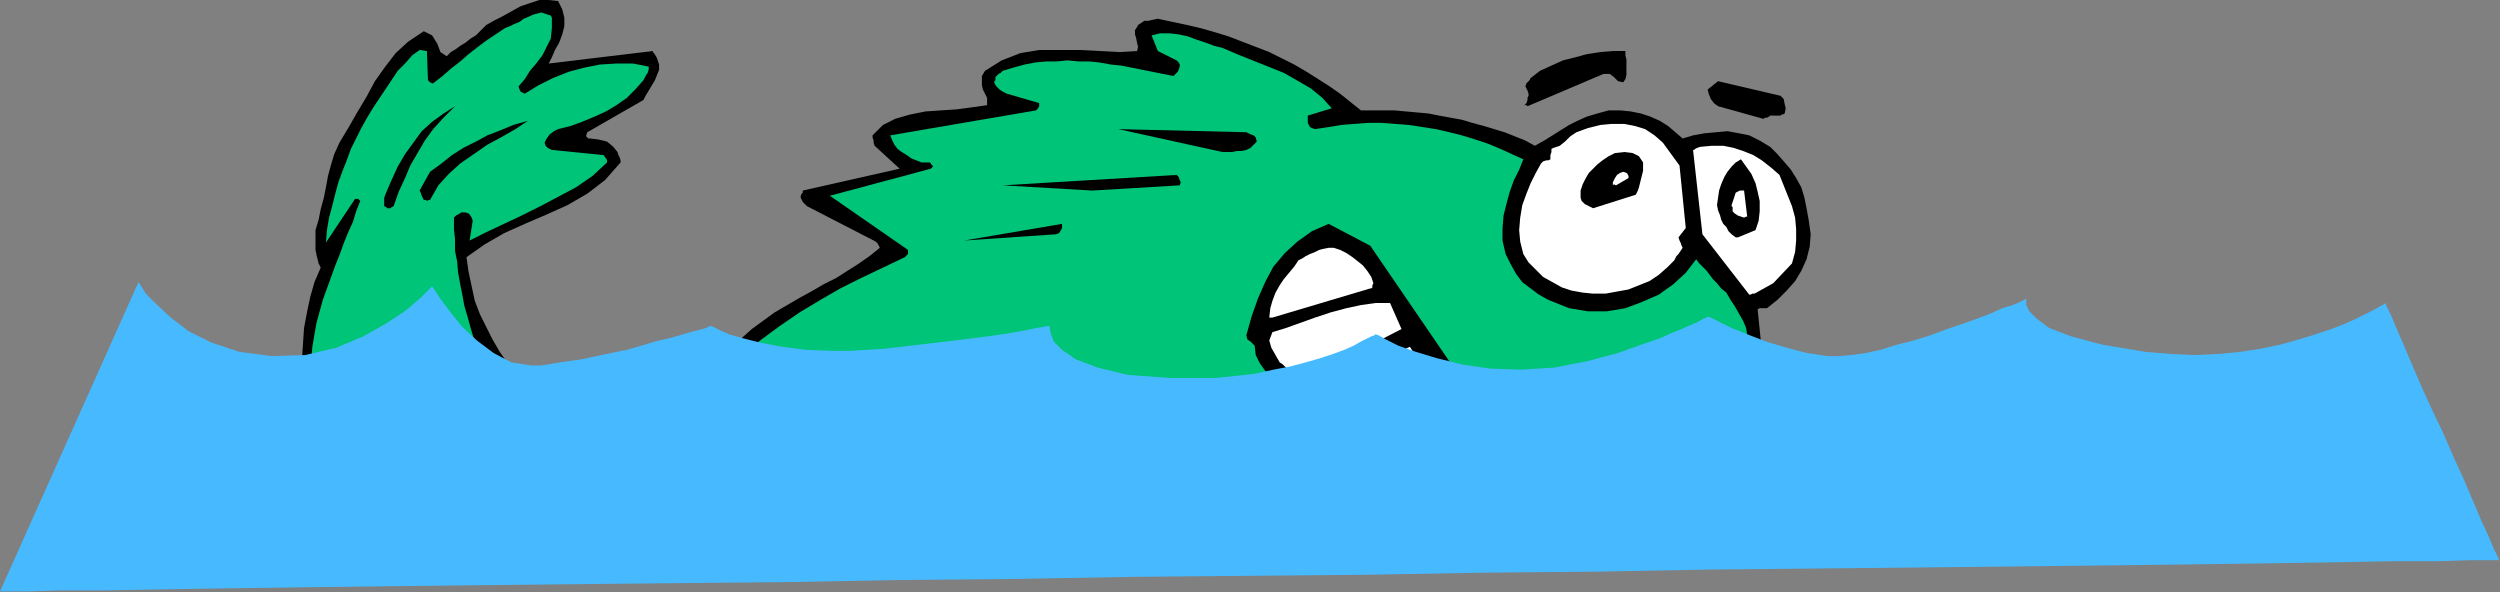
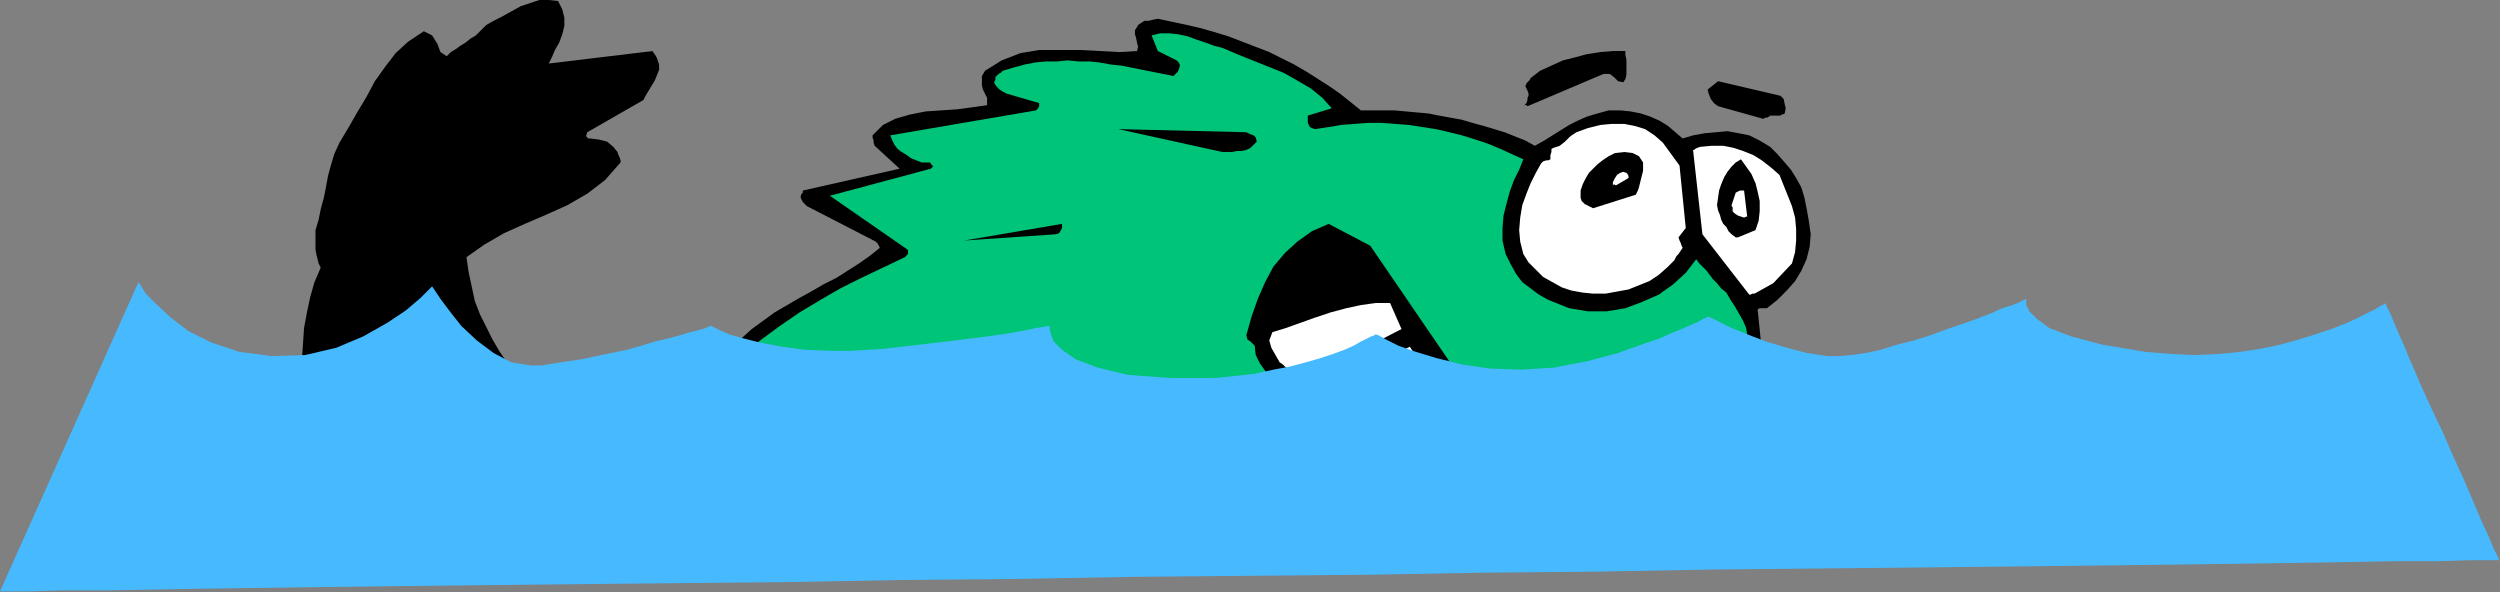
<svg xmlns="http://www.w3.org/2000/svg" xmlns:ns1="http://sodipodi.sourceforge.net/DTD/sodipodi-0.dtd" xmlns:ns2="http://www.inkscape.org/namespaces/inkscape" version="1.0" width="60.985mm" height="14.453mm" id="svg49" ns1:docname="AD003286.WMF">
  <rect width="100%" height="100%" fill="#808080" stroke="none" />
  <ns1:namedview pagecolor="#ffffff" bordercolor="#666666" borderopacity="1" objecttolerance="10" gridtolerance="10" guidetolerance="10" ns2:pageopacity="0" ns2:pageshadow="2" ns2:window-width="640" ns2:window-height="480" id="namedview51" />
  <defs id="defs3">
    <pattern id="WMFhbasepattern" patternUnits="userSpaceOnUse" width="6" height="6" x="0" y="0" />
  </defs>
  <path style="fill:#000000;fill-rule:evenodd;fill-opacity:1;stroke:none;" d="  M 128.448,39.168   L 128.64,38.976   L 128.928,38.784   L 129.312,38.688   L 129.696,38.592   L 162.624,38.4   L 162.72,38.304   L 162.816,38.112   L 162.912,38.016   L 163.008,37.92   L 162.048,28.512   L 162.24,28.416   L 162.528,28.416   L 162.72,28.416   L 162.912,28.416   L 163.872,27.648   L 164.736,26.784   L 165.504,25.92   L 166.08,24.96   L 166.56,23.904   L 166.848,22.752   L 166.944,21.6   L 166.752,20.256   L 166.56,19.2   L 166.368,18.24   L 166.08,17.28   L 165.6,16.416   L 165.12,15.648   L 164.544,14.976   L 163.872,14.208   L 163.2,13.536   L 162.24,12.96   L 161.28,12.48   L 160.32,12.288   L 159.264,12.096   L 158.208,12.192   L 157.152,12.288   L 156.096,12.48   L 155.136,12.768   L 154.464,12.192   L 153.792,11.616   L 153.024,11.136   L 152.16,10.752   L 151.296,10.464   L 150.336,10.272   L 149.376,10.176   L 148.32,10.176   L 147.264,10.464   L 146.304,10.752   L 145.44,11.136   L 144.672,11.52   L 143.904,12   L 143.136,12.48   L 142.368,12.96   L 141.504,13.44   L 140.64,12.96   L 139.68,12.576   L 138.72,12.192   L 137.76,11.904   L 136.8,11.616   L 135.744,11.328   L 134.784,11.04   L 133.728,10.848   L 132.672,10.656   L 131.712,10.464   L 130.656,10.368   L 129.6,10.272   L 128.544,10.176   L 127.488,10.176   L 126.528,10.176   L 125.472,10.176   L 124.512,9.408   L 123.552,8.64   L 122.592,7.968   L 121.536,7.296   L 120.48,6.624   L 119.328,5.952   L 118.176,5.376   L 117.024,4.8   L 115.776,4.32   L 114.528,3.84   L 113.28,3.36   L 112.032,2.976   L 110.688,2.592   L 109.44,2.304   L 108.096,2.016   L 106.752,1.728   L 106.272,1.824   L 105.888,1.92   L 105.504,1.92   L 105.216,2.112   L 104.928,2.304   L 104.832,2.496   L 104.64,2.784   L 104.64,3.168   L 104.736,3.456   L 104.832,3.936   L 104.928,4.32   L 104.832,4.704   L 103.2,4.8   L 101.376,4.704   L 99.552,4.608   L 97.728,4.608   L 95.808,4.608   L 94.08,4.896   L 92.352,5.568   L 90.816,6.528   L 90.528,7.008   L 90.528,7.488   L 90.528,7.872   L 90.624,8.256   L 90.816,8.64   L 91.008,9.024   L 91.008,9.312   L 91.008,9.696   L 89.664,9.888   L 88.224,10.08   L 86.784,10.176   L 85.344,10.272   L 83.904,10.56   L 82.56,10.944   L 81.408,11.52   L 80.448,12.48   L 80.448,12.672   L 80.544,12.96   L 80.544,13.152   L 80.64,13.44   L 82.944,15.552   L 74.016,17.568   L 74.016,17.76   L 73.92,17.856   L 73.824,18.048   L 73.824,18.24   L 73.92,18.432   L 74.016,18.624   L 74.208,18.816   L 74.4,19.008   L 80.736,22.272   L 80.832,22.368   L 80.928,22.464   L 81.024,22.656   L 81.12,22.848   L 80.16,23.616   L 79.2,24.288   L 78.144,24.96   L 77.088,25.632   L 75.936,26.208   L 74.784,26.88   L 73.728,27.456   L 72.576,28.128   L 71.424,28.8   L 70.368,29.568   L 69.312,30.336   L 68.352,31.2   L 67.392,32.064   L 66.528,33.12   L 65.76,34.272   L 65.088,35.52   L 65.088,35.712   L 65.088,35.904   L 65.184,36.192   L 65.28,36.384   L 67.968,36.384   L 70.656,36.48   L 73.344,36.576   L 76.032,36.672   L 78.72,36.864   L 81.408,36.96   L 84.096,37.152   L 86.88,37.344   L 89.568,37.536   L 92.256,37.728   L 94.944,37.92   L 97.632,38.016   L 100.416,38.112   L 103.104,38.208   L 105.792,38.208   L 108.48,38.208   L 109.728,38.208   L 110.88,38.208   L 112.128,38.208   L 113.28,38.208   L 114.432,38.208   L 115.68,38.208   L 116.832,38.304   L 117.984,38.304   L 119.136,38.4   L 120.288,38.4   L 121.44,38.4   L 122.688,38.496   L 123.84,38.496   L 124.992,38.496   L 126.144,38.496   L 127.296,38.496   L 127.584,38.592   L 127.68,38.784   L 127.872,38.976   L 128.064,39.36   L 128.16,39.36   L 128.256,39.264   L 128.352,39.168   L 128.448,39.168  z " id="path5" />
  <path style="fill:#000000;fill-rule:evenodd;fill-opacity:1;stroke:none;" d="  M 44.448,37.536   L 46.944,37.536   L 47.136,37.44   L 47.328,37.248   L 47.52,36.96   L 47.712,36.672   L 45.792,33.408   L 46.752,33.408   L 46.08,32.448   L 45.408,31.296   L 44.832,30.144   L 44.256,28.992   L 43.776,27.744   L 43.488,26.4   L 43.2,25.056   L 43.008,23.712   L 44.64,22.56   L 46.464,21.504   L 48.384,20.64   L 50.4,19.776   L 52.32,18.912   L 54.144,17.856   L 55.776,16.608   L 57.216,14.976   L 57.216,14.784   L 57.12,14.496   L 57.024,14.304   L 56.928,14.016   L 56.544,13.536   L 55.968,13.056   L 55.2,12.864   L 54.432,12.768   L 54.24,12.768   L 54.048,12.576   L 54.048,12.48   L 54.144,12.192   L 59.328,9.216   L 59.52,8.832   L 59.808,8.352   L 60.096,7.872   L 60.384,7.392   L 60.576,6.912   L 60.768,6.432   L 60.768,5.952   L 60.576,5.376   L 60.48,5.184   L 60.288,4.896   L 60.192,4.8   L 60.192,4.704   L 50.592,5.856   L 50.88,5.28   L 51.168,4.608   L 51.552,3.936   L 51.84,3.168   L 52.032,2.4   L 52.032,1.632   L 51.84,0.864   L 51.456,0.096   L 50.592,0   L 49.728,0   L 48.864,0.288   L 48,0.576   L 47.136,1.056   L 46.272,1.536   L 45.504,1.92   L 44.832,2.304   L 44.352,2.784   L 43.872,3.264   L 43.392,3.552   L 42.912,3.936   L 42.432,4.224   L 42.048,4.512   L 41.568,4.8   L 41.184,5.184   L 40.608,4.8   L 40.32,4.032   L 39.84,3.264   L 39.072,2.88   L 37.632,3.84   L 36.48,4.896   L 35.52,6.144   L 34.56,7.488   L 33.792,8.928   L 32.928,10.368   L 32.16,11.712   L 31.296,13.152   L 30.816,14.208   L 30.528,15.168   L 30.24,16.224   L 30.048,17.28   L 29.856,18.24   L 29.568,19.296   L 29.376,20.256   L 29.088,21.216   L 29.088,21.696   L 29.088,22.176   L 29.088,22.656   L 29.088,23.04   L 29.184,23.52   L 29.28,23.904   L 29.376,24.288   L 29.568,24.672   L 28.992,26.016   L 28.608,27.36   L 28.32,28.704   L 28.032,30.24   L 27.936,31.68   L 27.84,33.12   L 27.744,34.656   L 27.648,36.096   L 27.744,36.384   L 27.936,36.576   L 28.224,36.672   L 28.416,36.864   L 29.664,36.48   L 44.448,37.536  z " id="path7" />
  <path style="fill:#ffffff;fill-rule:evenodd;fill-opacity:1;stroke:none;" d="  M 129.12,37.536   L 132.096,35.232   L 129.984,31.968   L 121.536,36.096   L 121.44,36.192   L 121.44,36.288   L 121.344,36.48   L 121.248,36.672   L 121.248,36.768   L 121.344,36.96   L 121.44,37.056   L 121.536,37.152   L 129.12,37.536  z " id="path9" />
-   <path style="fill:#ffffff;fill-rule:evenodd;fill-opacity:1;stroke:none;" d="  M 131.808,37.536   L 133.92,37.536   L 134.016,37.248   L 133.92,36.96   L 133.728,36.768   L 133.536,36.48   L 131.52,37.344   L 131.52,37.344   L 131.712,37.44   L 131.808,37.536   L 131.808,37.536  z " id="path11" />
+   <path style="fill:#ffffff;fill-rule:evenodd;fill-opacity:1;stroke:none;" d="  M 131.808,37.536   L 133.92,37.536   L 134.016,37.248   L 133.92,36.96   L 133.536,36.48   L 131.52,37.344   L 131.52,37.344   L 131.712,37.44   L 131.808,37.536   L 131.808,37.536  z " id="path11" />
  <path style="fill:#00c477;fill-rule:evenodd;fill-opacity:1;stroke:none;" d="  M 136.992,37.536   L 161.088,37.344   L 161.472,36.864   L 161.664,36.288   L 161.664,35.712   L 161.568,35.04   L 161.376,34.272   L 161.184,33.6   L 160.992,33.024   L 160.8,32.448   L 161.088,31.68   L 161.088,30.912   L 160.992,30.24   L 160.704,29.568   L 160.32,28.896   L 159.936,28.224   L 159.552,27.648   L 159.168,26.976   L 158.688,26.592   L 158.304,26.112   L 157.92,25.728   L 157.632,25.344   L 157.344,24.96   L 157.056,24.672   L 156.672,24.288   L 156.384,23.904   L 155.424,25.152   L 154.272,26.208   L 152.928,27.168   L 151.392,27.84   L 149.856,28.416   L 148.128,28.704   L 146.4,28.704   L 144.672,28.416   L 143.712,28.032   L 142.752,27.648   L 141.888,27.168   L 141.12,26.592   L 140.352,26.016   L 139.776,25.248   L 139.296,24.384   L 138.816,23.424   L 138.528,22.176   L 138.528,21.024   L 138.624,19.872   L 138.912,18.72   L 139.2,17.664   L 139.584,16.608   L 140.064,15.648   L 140.448,14.688   L 139.392,14.208   L 138.336,13.728   L 137.184,13.248   L 136.032,12.864   L 134.784,12.48   L 133.632,12.192   L 132.384,11.904   L 131.136,11.712   L 129.888,11.52   L 128.64,11.424   L 127.392,11.328   L 126.144,11.328   L 124.896,11.424   L 123.648,11.52   L 122.496,11.712   L 121.248,11.904   L 120.96,11.808   L 120.768,11.712   L 120.672,11.52   L 120.576,11.328   L 120.576,11.136   L 120.576,11.04   L 120.576,10.848   L 120.576,10.656   L 122.784,9.984   L 121.92,9.024   L 120.864,8.16   L 119.712,7.488   L 118.368,6.72   L 116.928,6.144   L 115.488,5.568   L 114.048,4.992   L 112.704,4.416   L 111.936,4.224   L 111.168,3.936   L 110.304,3.648   L 109.536,3.36   L 108.672,3.168   L 107.808,3.072   L 106.944,3.072   L 106.176,3.264   L 106.752,4.704   L 108.48,5.568   L 108.576,5.664   L 108.672,5.76   L 108.768,5.952   L 108.768,6.144   L 108.672,6.432   L 108.576,6.624   L 108.384,6.816   L 108.192,7.008   L 107.232,6.816   L 106.272,6.624   L 105.312,6.432   L 104.352,6.24   L 103.392,6.048   L 102.432,5.952   L 101.376,5.76   L 100.416,5.664   L 99.456,5.664   L 98.4,5.568   L 97.44,5.664   L 96.48,5.664   L 95.424,5.76   L 94.464,5.952   L 93.408,6.24   L 92.448,6.528   L 92.256,6.72   L 92.064,6.816   L 91.968,6.912   L 91.776,7.104   L 91.776,7.2   L 91.776,7.392   L 91.68,7.488   L 91.68,7.68   L 91.872,7.968   L 92.16,8.256   L 92.448,8.448   L 92.832,8.64   L 95.808,9.504   L 95.808,9.696   L 95.808,9.792   L 95.712,9.984   L 95.52,10.176   L 82.08,12.48   L 82.272,12.96   L 82.464,13.344   L 82.752,13.728   L 83.136,14.016   L 83.616,14.304   L 84,14.592   L 84.48,14.784   L 84.96,14.976   L 85.248,14.976   L 85.536,14.976   L 85.728,14.976   L 85.824,15.072   L 85.92,15.264   L 86.016,15.264   L 86.016,15.36   L 85.824,15.552   L 76.512,18.048   L 83.712,23.04   L 83.712,23.232   L 83.712,23.424   L 83.616,23.52   L 83.424,23.712   L 81.408,24.672   L 79.392,25.632   L 77.472,26.592   L 75.648,27.648   L 73.728,28.8   L 71.904,30.048   L 70.08,31.392   L 68.352,32.832   L 67.872,33.408   L 67.584,33.888   L 67.2,34.464   L 66.72,34.944   L 86.784,36.48   L 88.704,36.48   L 90.528,36.576   L 92.448,36.576   L 94.368,36.672   L 96.288,36.768   L 98.208,36.768   L 100.128,36.864   L 102.048,36.96   L 103.968,36.96   L 105.792,36.96   L 107.712,36.96   L 109.632,36.96   L 111.552,36.96   L 113.472,36.864   L 115.392,36.768   L 117.312,36.576   L 118.848,37.056   L 118.656,36.48   L 118.272,35.904   L 117.792,35.328   L 117.216,34.752   L 116.64,34.176   L 116.16,33.504   L 115.776,32.736   L 115.68,31.872   L 115.488,31.68   L 115.296,31.488   L 115.008,31.296   L 114.912,30.912   L 115.392,29.184   L 115.968,27.552   L 116.64,26.016   L 117.408,24.576   L 118.464,23.328   L 119.616,22.272   L 120.96,21.312   L 122.496,20.64   L 126.336,22.656   L 136.512,37.536   L 136.608,37.536   L 136.8,37.536   L 136.896,37.536   L 136.992,37.536  z " id="path13" />
-   <path style="fill:#00c477;fill-rule:evenodd;fill-opacity:1;stroke:none;" d="  M 43.872,36.096   L 45.6,35.904   L 45.12,35.04   L 44.736,34.08   L 44.352,33.12   L 43.968,32.16   L 43.68,31.2   L 43.392,30.24   L 43.104,29.184   L 42.816,28.224   L 42.624,27.168   L 42.432,26.208   L 42.24,25.152   L 42.144,24.096   L 41.952,23.136   L 41.952,22.08   L 41.856,21.12   L 41.856,20.064   L 42.048,19.872   L 42.24,19.776   L 42.528,19.584   L 42.912,19.584   L 43.2,19.68   L 43.296,19.776   L 43.488,20.064   L 43.584,20.352   L 43.296,22.176   L 44.832,21.408   L 46.464,20.64   L 48.096,19.872   L 49.824,19.008   L 51.456,18.144   L 53.088,17.28   L 54.624,16.224   L 55.968,14.976   L 55.968,14.784   L 55.872,14.592   L 55.776,14.496   L 55.68,14.304   L 50.88,13.824   L 50.688,13.728   L 50.496,13.632   L 50.304,13.44   L 50.208,13.152   L 50.4,12.768   L 50.688,12.384   L 51.072,12.096   L 51.456,11.904   L 52.608,11.616   L 53.664,11.232   L 54.816,10.752   L 55.872,10.272   L 56.832,9.696   L 57.792,9.024   L 58.56,8.256   L 59.328,7.392   L 59.52,7.008   L 59.712,6.72   L 59.808,6.432   L 59.808,6.144   L 58.368,5.856   L 56.832,5.856   L 55.296,5.952   L 53.856,6.24   L 52.416,6.624   L 50.976,7.2   L 49.632,7.872   L 48.384,8.64   L 48.192,8.544   L 48,8.448   L 47.904,8.256   L 47.808,7.968   L 48.384,7.296   L 48.864,6.528   L 49.44,5.856   L 50.016,5.088   L 50.4,4.32   L 50.784,3.552   L 50.88,2.592   L 50.88,1.632   L 50.784,1.44   L 50.496,1.344   L 50.208,1.248   L 49.92,1.152   L 49.536,1.248   L 49.152,1.344   L 48.768,1.536   L 48.288,1.728   L 47.904,2.016   L 47.424,2.208   L 47.04,2.4   L 46.56,2.592   L 45.696,3.168   L 44.832,3.744   L 44.064,4.32   L 43.2,4.992   L 42.432,5.664   L 41.568,6.336   L 40.8,7.008   L 39.936,7.68   L 39.84,7.68   L 39.648,7.584   L 39.552,7.488   L 39.456,7.392   L 39.36,4.704   L 38.688,4.608   L 38.016,5.088   L 37.344,5.856   L 36.672,6.528   L 36.096,7.392   L 35.52,8.256   L 34.944,9.12   L 34.368,9.984   L 33.792,10.944   L 33.312,11.808   L 32.832,12.768   L 32.352,13.728   L 31.968,14.784   L 31.584,15.744   L 31.2,16.8   L 30.912,17.856   L 30.624,19.008   L 30.336,20.064   L 30.144,21.216   L 30.048,22.368   L 32.736,18.336   L 32.832,18.336   L 33.024,18.336   L 33.12,18.432   L 33.216,18.528   L 32.832,19.488   L 32.544,20.448   L 32.064,21.504   L 31.68,22.464   L 31.296,23.52   L 30.912,24.48   L 30.528,25.536   L 30.144,26.592   L 29.76,27.648   L 29.472,28.704   L 29.184,29.76   L 28.992,30.816   L 28.8,31.968   L 28.704,33.024   L 28.704,34.08   L 28.8,35.232   L 30.336,35.424   L 31.968,35.424   L 33.6,35.424   L 35.232,35.328   L 36.864,35.232   L 38.496,35.232   L 40.128,35.328   L 41.76,35.712   L 42.336,35.712   L 42.912,35.904   L 43.392,36.096   L 43.872,36.096  z " id="path15" />
  <path style="fill:#ffffff;fill-rule:evenodd;fill-opacity:1;stroke:none;" d="  M 119.712,35.232   L 129.216,30.336   L 128.16,27.936   L 126.816,27.936   L 125.472,28.128   L 124.128,28.416   L 122.688,28.8   L 121.248,29.28   L 119.904,29.76   L 118.56,30.24   L 117.312,30.624   L 117.024,31.392   L 117.216,32.064   L 117.6,32.736   L 117.984,33.408   L 118.272,33.6   L 118.464,33.792   L 118.656,33.984   L 118.848,34.08   L 119.424,35.04   L 119.424,35.04   L 119.616,35.136   L 119.712,35.232   L 119.712,35.232  z " id="path17" />
-   <path style="fill:#ffffff;fill-rule:evenodd;fill-opacity:1;stroke:none;" d="  M 117.312,29.28   L 126.336,26.592   L 126.432,26.592   L 126.528,26.496   L 126.528,26.304   L 126.624,26.112   L 126.432,25.536   L 126.048,24.96   L 125.664,24.48   L 125.184,24.096   L 124.704,23.712   L 124.128,23.328   L 123.552,23.04   L 122.976,22.848   L 122.496,22.848   L 122.016,22.944   L 121.632,23.04   L 121.248,23.232   L 120.768,23.424   L 120.384,23.616   L 120.096,23.808   L 119.712,24   L 119.328,24.576   L 118.848,25.152   L 118.368,25.728   L 117.984,26.304   L 117.6,26.976   L 117.312,27.744   L 117.12,28.416   L 117.024,29.28   L 117.024,29.28   L 117.216,29.28   L 117.312,29.28   L 117.312,29.28  z " id="path19" />
  <path style="fill:#ffffff;fill-rule:evenodd;fill-opacity:1;stroke:none;" d="  M 146.88,27.072   L 148.032,27.072   L 149.088,26.88   L 150.144,26.688   L 151.104,26.304   L 152.064,25.92   L 152.928,25.344   L 153.696,24.672   L 154.368,24   L 154.56,23.616   L 154.752,23.424   L 154.944,23.136   L 155.136,22.848   L 155.04,22.656   L 154.944,22.368   L 154.848,22.176   L 154.752,21.888   L 155.424,21.024   L 154.848,15.264   L 153.312,13.152   L 152.544,12.48   L 151.68,11.904   L 150.72,11.616   L 149.76,11.424   L 148.608,11.424   L 147.552,11.52   L 146.4,11.808   L 145.344,12.192   L 144.768,12.576   L 144.288,13.056   L 143.808,13.44   L 143.232,13.632   L 143.04,13.728   L 143.04,14.016   L 142.944,14.304   L 142.944,14.688   L 142.752,14.784   L 142.56,14.784   L 142.272,14.88   L 142.08,15.072   L 141.6,15.936   L 141.12,16.896   L 140.736,17.856   L 140.352,18.912   L 140.16,20.064   L 140.064,21.216   L 140.16,22.272   L 140.448,23.424   L 140.928,24.192   L 141.6,24.864   L 142.272,25.536   L 143.136,26.016   L 144,26.496   L 144.864,26.784   L 145.92,26.976   L 146.88,27.072  z " id="path21" />
  <path style="fill:#ffffff;fill-rule:evenodd;fill-opacity:1;stroke:none;" d="  M 161.76,27.072   L 163.488,26.112   L 165.216,24.288   L 165.504,23.232   L 165.6,22.176   L 165.6,21.12   L 165.504,20.064   L 165.216,19.008   L 164.832,18.048   L 164.448,17.088   L 164.064,16.128   L 163.296,15.456   L 162.432,14.784   L 161.664,14.304   L 160.704,13.92   L 159.84,13.632   L 158.88,13.44   L 157.824,13.44   L 156.768,13.536   L 156.48,13.632   L 156.288,13.728   L 156.192,13.824   L 156.096,13.824   L 156.96,21.6   L 161.28,27.168   L 161.376,27.168   L 161.568,27.072   L 161.664,27.072   L 161.76,27.072  z " id="path23" />
  <path style="fill:#000000;fill-rule:evenodd;fill-opacity:1;stroke:none;" d="  M 88.896,22.176   L 97.344,21.6   L 97.632,21.504   L 97.824,21.216   L 97.92,21.024   L 97.92,20.64   L 88.896,22.176  z " id="path25" />
  <path style="fill:#000000;fill-rule:evenodd;fill-opacity:1;stroke:none;" d="  M 160.224,21.888   L 161.856,21.216   L 162.144,20.352   L 162.24,19.488   L 162.24,18.528   L 162.048,17.664   L 161.856,16.896   L 161.472,16.032   L 160.992,15.36   L 160.512,14.688   L 160.032,14.976   L 159.648,15.36   L 159.264,15.84   L 158.976,16.32   L 158.688,16.992   L 158.496,17.568   L 158.4,18.24   L 158.304,18.912   L 158.4,19.392   L 158.592,19.872   L 158.688,20.256   L 158.88,20.64   L 159.168,20.928   L 159.36,21.312   L 159.648,21.6   L 160.032,21.888   L 160.032,21.888   L 160.128,21.888   L 160.224,21.888   L 160.224,21.888  z " id="path27" />
  <path style="fill:#ffffff;fill-rule:evenodd;fill-opacity:1;stroke:none;" d="  M 160.8,20.064   L 160.8,20.064   L 160.992,19.968   L 161.088,19.968   L 161.088,19.968   L 160.8,17.568   L 160.608,17.568   L 160.416,17.568   L 160.224,17.664   L 160.032,17.76   L 159.648,18.912   L 159.648,19.008   L 159.744,19.104   L 159.744,19.296   L 159.744,19.488   L 159.936,19.68   L 160.224,19.872   L 160.512,19.968   L 160.8,20.064  z " id="path29" />
-   <path style="fill:#000000;fill-rule:evenodd;fill-opacity:1;stroke:none;" d="  M 35.712,19.2   L 35.808,19.2   L 36,19.2   L 36.096,19.104   L 36.288,19.008   L 36.768,17.664   L 37.344,16.416   L 37.824,15.264   L 38.496,14.112   L 39.168,12.96   L 39.936,11.904   L 40.896,10.848   L 41.952,9.792   L 40.896,10.464   L 39.84,11.232   L 38.88,12.096   L 38.112,13.152   L 37.344,14.208   L 36.672,15.36   L 36.096,16.608   L 35.52,17.952   L 35.424,18.24   L 35.424,18.528   L 35.424,18.816   L 35.424,19.008   L 35.424,19.008   L 35.616,19.104   L 35.712,19.2   L 35.712,19.2  z " id="path31" />
  <path style="fill:#000000;fill-rule:evenodd;fill-opacity:1;stroke:none;" d="  M 146.88,19.2   L 150.816,17.952   L 151.008,17.568   L 151.104,17.28   L 151.2,16.896   L 151.296,16.512   L 151.392,16.128   L 151.488,15.744   L 151.488,15.36   L 151.488,14.976   L 151.104,14.4   L 150.528,14.112   L 149.76,14.016   L 148.896,14.112   L 148.32,14.4   L 147.744,14.784   L 147.264,15.168   L 146.88,15.552   L 146.496,15.936   L 146.208,16.416   L 145.92,16.992   L 145.728,17.568   L 145.728,17.856   L 145.728,18.048   L 145.728,18.144   L 145.728,18.24   L 145.824,18.528   L 146.112,18.816   L 146.496,19.008   L 146.88,19.2  z " id="path33" />
  <path style="fill:#000000;fill-rule:evenodd;fill-opacity:1;stroke:none;" d="  M 39.36,18.528   L 39.36,18.528   L 39.552,18.432   L 39.648,18.432   L 39.648,18.432   L 40.416,17.088   L 41.376,16.032   L 42.432,15.072   L 43.68,14.208   L 44.928,13.344   L 46.176,12.672   L 47.52,11.904   L 48.672,11.136   L 47.328,11.52   L 46.176,12   L 44.928,12.48   L 43.872,13.056   L 42.72,13.632   L 41.664,14.304   L 40.704,15.072   L 39.648,15.84   L 38.688,17.568   L 38.784,17.76   L 38.88,18.048   L 38.976,18.24   L 39.072,18.432   L 39.072,18.432   L 39.264,18.432   L 39.36,18.528   L 39.36,18.528  z " id="path35" />
-   <path style="fill:#000000;fill-rule:evenodd;fill-opacity:1;stroke:none;" d="  M 100.704,17.568   L 108.768,17.088   L 108.864,16.8   L 108.768,16.608   L 108.672,16.32   L 108.48,16.128   L 92.448,17.088   L 100.704,17.568  z " id="path37" />
  <path style="fill:#ffffff;fill-rule:evenodd;fill-opacity:1;stroke:none;" d="  M 148.992,17.088   L 150.144,16.416   L 150.144,16.224   L 150.048,16.032   L 149.952,15.936   L 149.664,15.84   L 149.376,15.936   L 149.088,16.128   L 148.896,16.416   L 148.704,16.8   L 148.704,16.992   L 148.704,17.088   L 148.8,16.992   L 148.992,17.088  z " id="path39" />
  <path style="fill:#000000;fill-rule:evenodd;fill-opacity:1;stroke:none;" d="  M 112.704,14.016   L 113.184,14.016   L 113.568,14.016   L 114.048,13.92   L 114.432,13.92   L 114.912,13.824   L 115.296,13.632   L 115.584,13.344   L 115.872,13.056   L 115.776,12.672   L 115.584,12.48   L 115.296,12.384   L 114.912,12.192   L 103.104,11.904   L 112.704,14.016  z " id="path41" />
  <path style="fill:#000000;fill-rule:evenodd;fill-opacity:1;stroke:none;" d="  M 162.912,10.848   L 162.912,10.848   L 163.104,10.752   L 163.2,10.656   L 163.2,10.656   L 163.392,10.656   L 163.584,10.656   L 163.872,10.656   L 164.16,10.656   L 164.256,10.56   L 164.352,10.56   L 164.352,10.56   L 164.544,10.464   L 164.64,9.984   L 164.544,9.6   L 164.448,9.12   L 164.16,8.832   L 158.4,7.488   L 157.44,8.256   L 157.536,8.64   L 157.728,9.12   L 158.016,9.504   L 158.4,9.792   L 162.528,10.944   L 162.624,10.944   L 162.72,10.848   L 162.816,10.848   L 162.912,10.848  z " id="path43" />
  <path style="fill:#000000;fill-rule:evenodd;fill-opacity:1;stroke:none;" d="  M 140.832,9.792   L 147.84,6.816   L 148.416,6.816   L 148.8,7.104   L 149.184,7.488   L 149.664,7.584   L 149.856,7.296   L 149.952,6.912   L 149.952,6.624   L 149.952,6.24   L 149.952,5.856   L 149.952,5.472   L 149.856,5.088   L 149.856,4.704   L 148.704,4.704   L 147.552,4.8   L 146.304,4.992   L 145.248,5.28   L 144.096,5.568   L 143.04,6.048   L 141.984,6.528   L 141.12,7.2   L 141.024,7.392   L 140.928,7.488   L 140.736,7.68   L 140.64,7.968   L 140.736,8.16   L 140.832,8.352   L 140.928,8.64   L 140.928,8.832   L 140.832,9.024   L 140.832,9.216   L 140.736,9.504   L 140.544,9.696   L 140.544,9.696   L 140.736,9.696   L 140.832,9.792   L 140.832,9.792  z " id="path45" />
  <path style="fill:#47baff;fill-rule:evenodd;fill-opacity:1;stroke:none;" d="  M 12.768,26.016   L 12.96,26.304   L 13.44,27.072   L 14.4,28.032   L 15.744,29.28   L 17.376,30.528   L 19.488,31.584   L 22.08,32.448   L 25.056,32.832   L 28.128,32.736   L 31.008,32.064   L 33.504,31.008   L 35.712,29.76   L 37.44,28.608   L 38.784,27.456   L 39.552,26.688   L 39.84,26.4   L 40.032,26.688   L 40.608,27.552   L 41.472,28.704   L 42.528,30.048   L 43.968,31.392   L 45.504,32.544   L 47.136,33.408   L 48.96,33.696   L 49.92,33.696   L 51.072,33.504   L 52.32,33.312   L 53.664,33.12   L 55.008,32.832   L 56.352,32.544   L 57.792,32.256   L 59.136,31.872   L 60.384,31.488   L 61.632,31.2   L 62.688,30.912   L 63.648,30.624   L 64.416,30.432   L 65.088,30.24   L 65.472,30.048   L 65.568,30.048   L 65.76,30.144   L 66.336,30.432   L 67.2,30.816   L 68.544,31.2   L 70.08,31.584   L 72.096,31.968   L 74.304,32.256   L 76.896,32.352   L 78.336,32.352   L 79.872,32.256   L 81.504,32.16   L 83.136,31.968   L 84.768,31.776   L 86.4,31.584   L 88.032,31.392   L 89.568,31.2   L 91.104,31.008   L 92.448,30.816   L 93.6,30.624   L 94.656,30.432   L 95.52,30.24   L 96.192,30.144   L 96.672,30.048   L 96.768,30.048   L 96.768,30.24   L 96.864,30.72   L 97.152,31.488   L 97.92,32.256   L 99.168,33.12   L 101.184,33.888   L 103.968,34.56   L 107.808,34.848   L 109.92,34.848   L 112.032,34.848   L 113.952,34.656   L 115.68,34.464   L 117.408,34.08   L 118.944,33.792   L 120.384,33.408   L 121.728,33.024   L 122.88,32.64   L 123.936,32.256   L 124.8,31.872   L 125.472,31.488   L 126.048,31.2   L 126.432,31.008   L 126.72,30.912   L 126.816,30.816   L 127.104,30.912   L 127.776,31.296   L 128.928,31.872   L 130.56,32.448   L 132.48,33.024   L 134.784,33.6   L 137.376,33.984   L 140.256,34.08   L 141.792,33.984   L 143.328,33.888   L 144.768,33.6   L 146.304,33.312   L 147.744,32.928   L 149.184,32.544   L 150.528,32.064   L 151.872,31.584   L 153.024,31.2   L 154.08,30.72   L 155.04,30.336   L 155.904,29.952   L 156.576,29.664   L 157.056,29.376   L 157.344,29.28   L 157.44,29.184   L 157.728,29.28   L 158.496,29.664   L 159.648,30.24   L 161.088,30.816   L 162.816,31.488   L 164.736,32.064   L 166.56,32.544   L 168.48,32.832   L 169.536,32.832   L 170.688,32.736   L 172.032,32.544   L 173.376,32.256   L 174.912,31.776   L 176.448,31.392   L 177.984,30.912   L 179.52,30.336   L 180.96,29.856   L 182.304,29.376   L 183.552,28.896   L 184.608,28.416   L 185.568,28.128   L 186.24,27.84   L 186.624,27.648   L 186.816,27.552   L 186.816,27.744   L 186.816,28.128   L 187.104,28.704   L 187.776,29.376   L 188.928,30.24   L 190.944,31.008   L 193.824,31.776   L 197.856,32.448   L 200.16,32.64   L 202.368,32.736   L 204.48,32.64   L 206.496,32.448   L 208.416,32.16   L 210.24,31.776   L 211.968,31.296   L 213.504,30.816   L 214.944,30.336   L 216.192,29.856   L 217.248,29.376   L 218.208,28.896   L 218.976,28.512   L 219.456,28.224   L 219.84,28.032   L 219.936,27.936   L 220.032,28.224   L 220.416,28.992   L 220.896,30.144   L 221.568,31.68   L 222.336,33.504   L 223.2,35.52   L 224.16,37.632   L 225.216,39.84   L 226.176,42.048   L 227.136,44.16   L 228,46.176   L 228.768,48   L 229.44,49.44   L 229.92,50.592   L 230.304,51.36   L 230.4,51.648   L 229.728,51.648   L 227.808,51.648   L 224.736,51.744   L 220.512,51.744   L 215.328,51.84   L 209.184,51.936   L 202.176,52.032   L 194.4,52.128   L 185.952,52.224   L 176.928,52.32   L 167.424,52.416   L 157.536,52.512   L 147.264,52.704   L 136.704,52.8   L 125.952,52.992   L 115.2,53.088   L 104.448,53.184   L 93.696,53.376   L 83.136,53.472   L 72.864,53.664   L 62.976,53.76   L 53.472,53.856   L 44.448,53.952   L 36,54.048   L 28.224,54.144   L 21.216,54.24   L 15.072,54.336   L 9.888,54.432   L 5.664,54.432   L 2.592,54.528   L 0.672,54.528   L 0,54.528   L 12.768,26.016  z " id="path47" />
</svg>